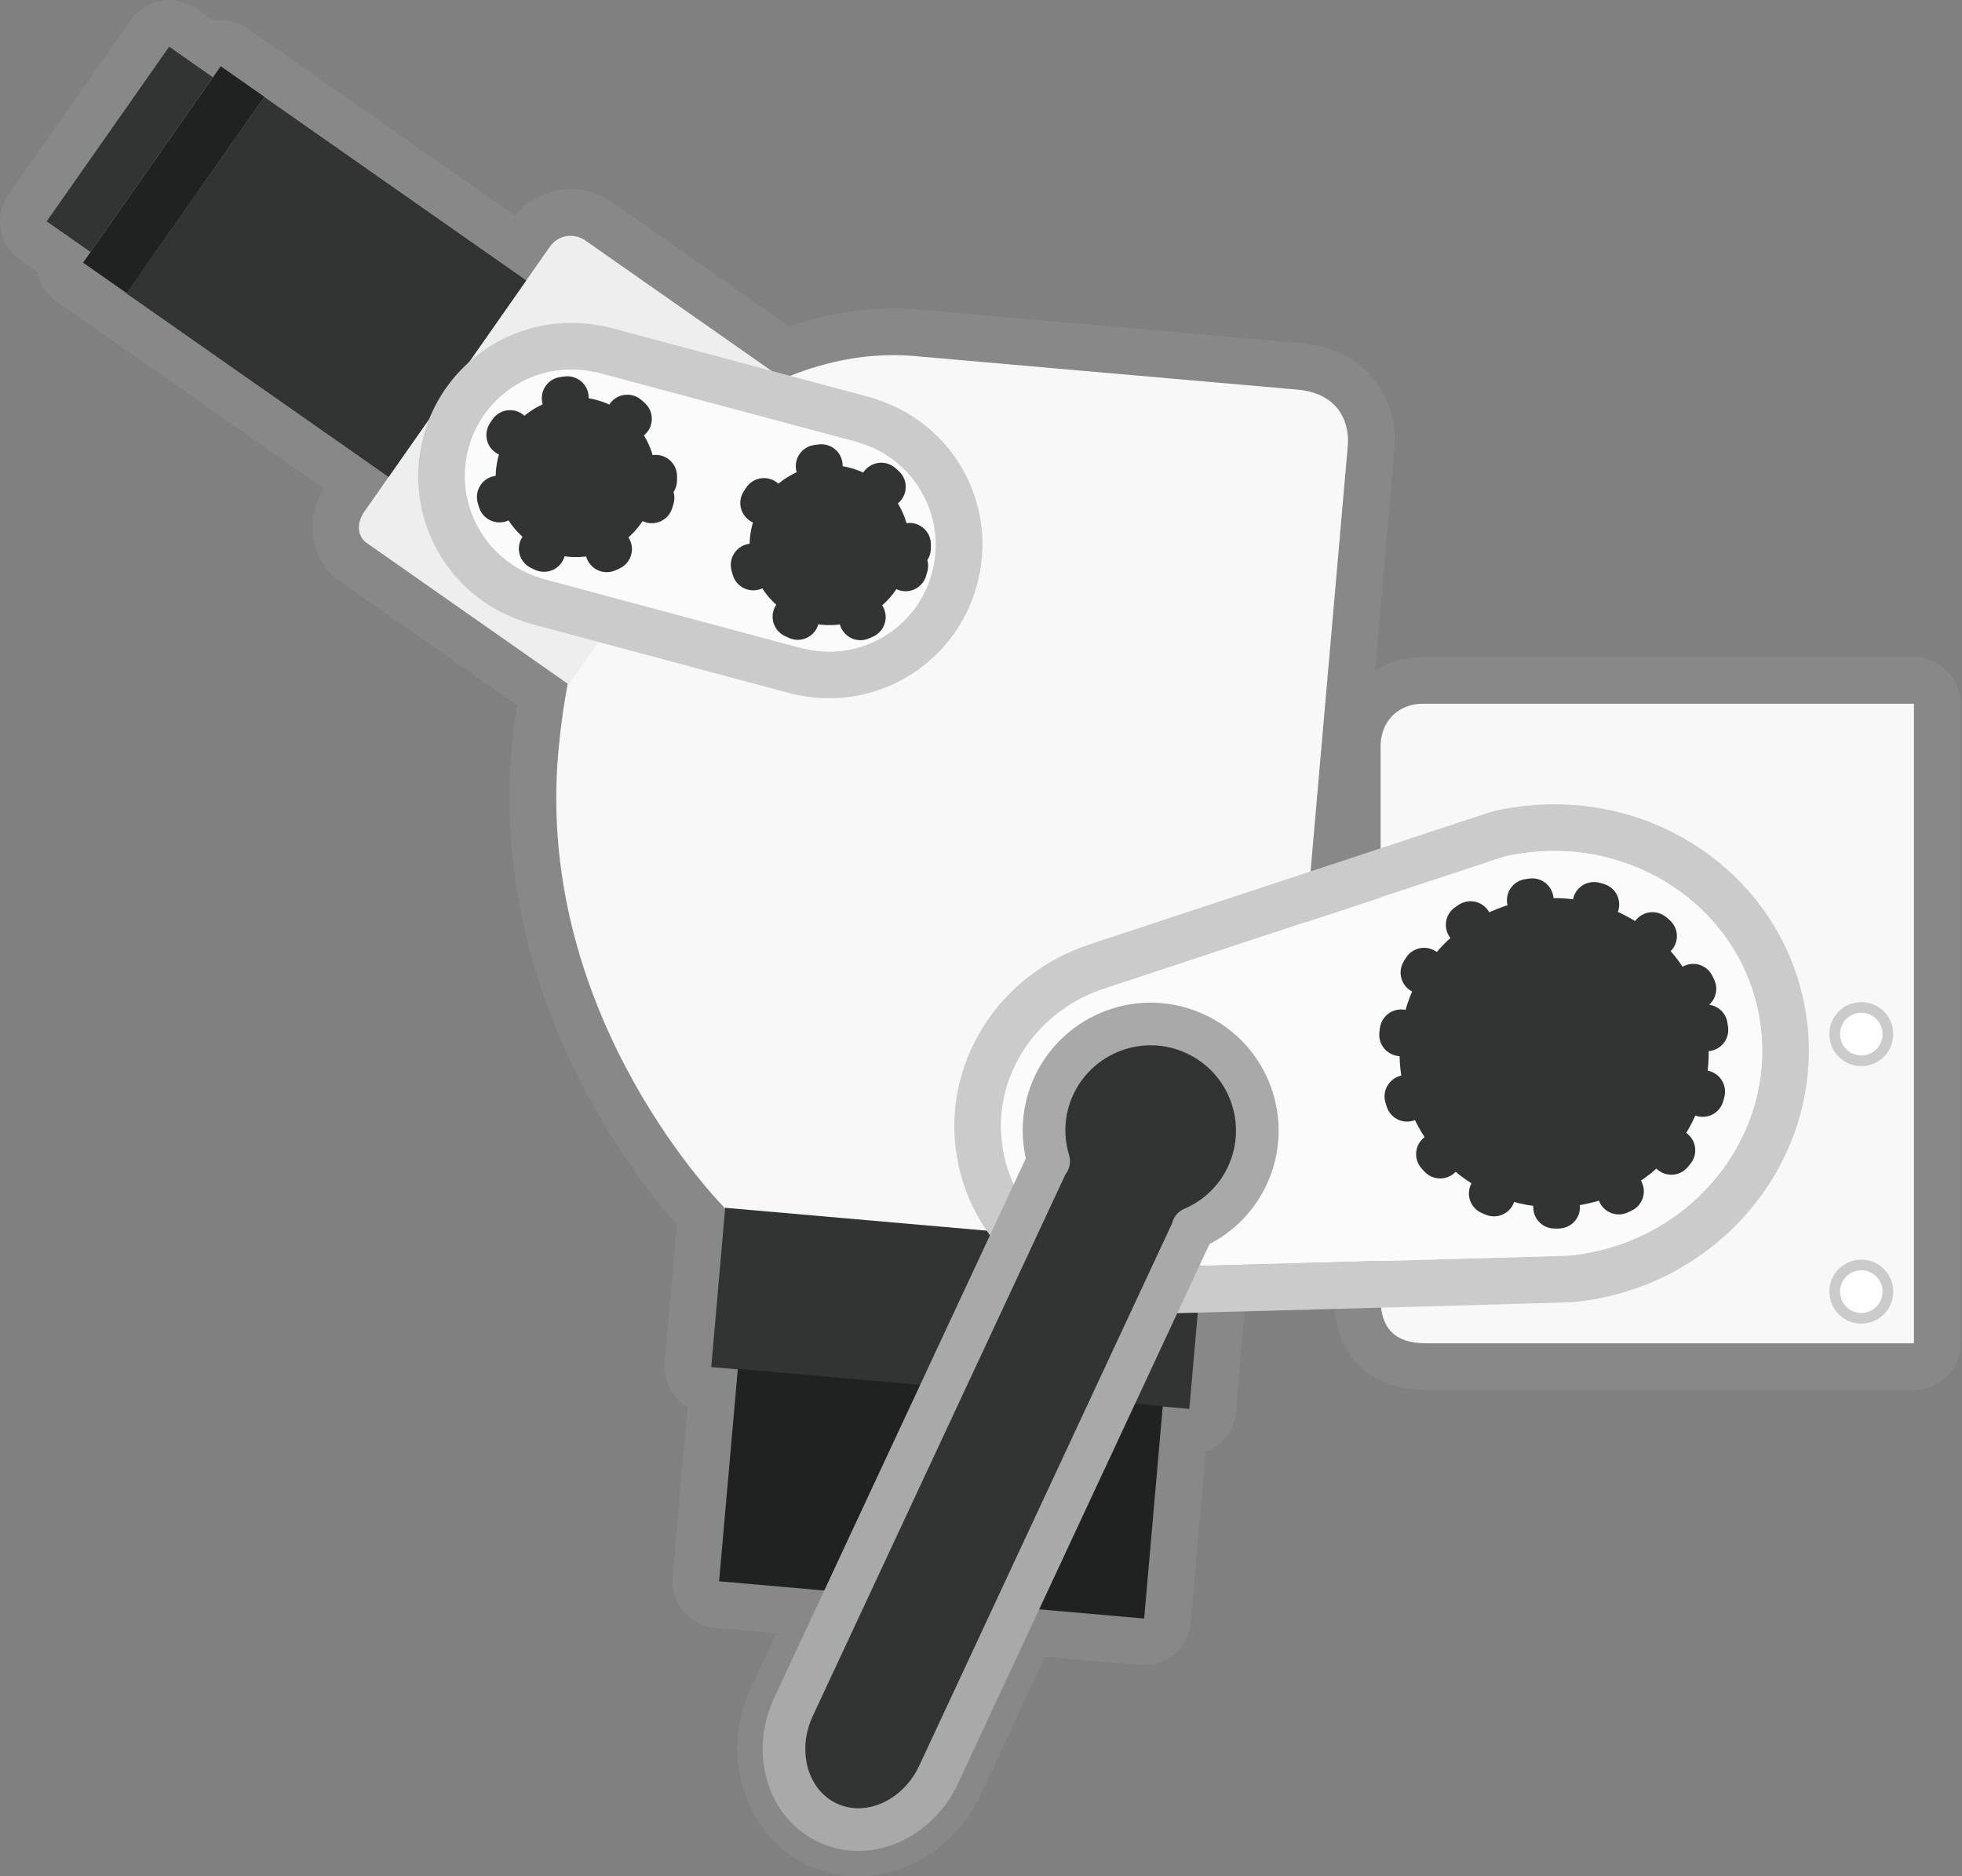
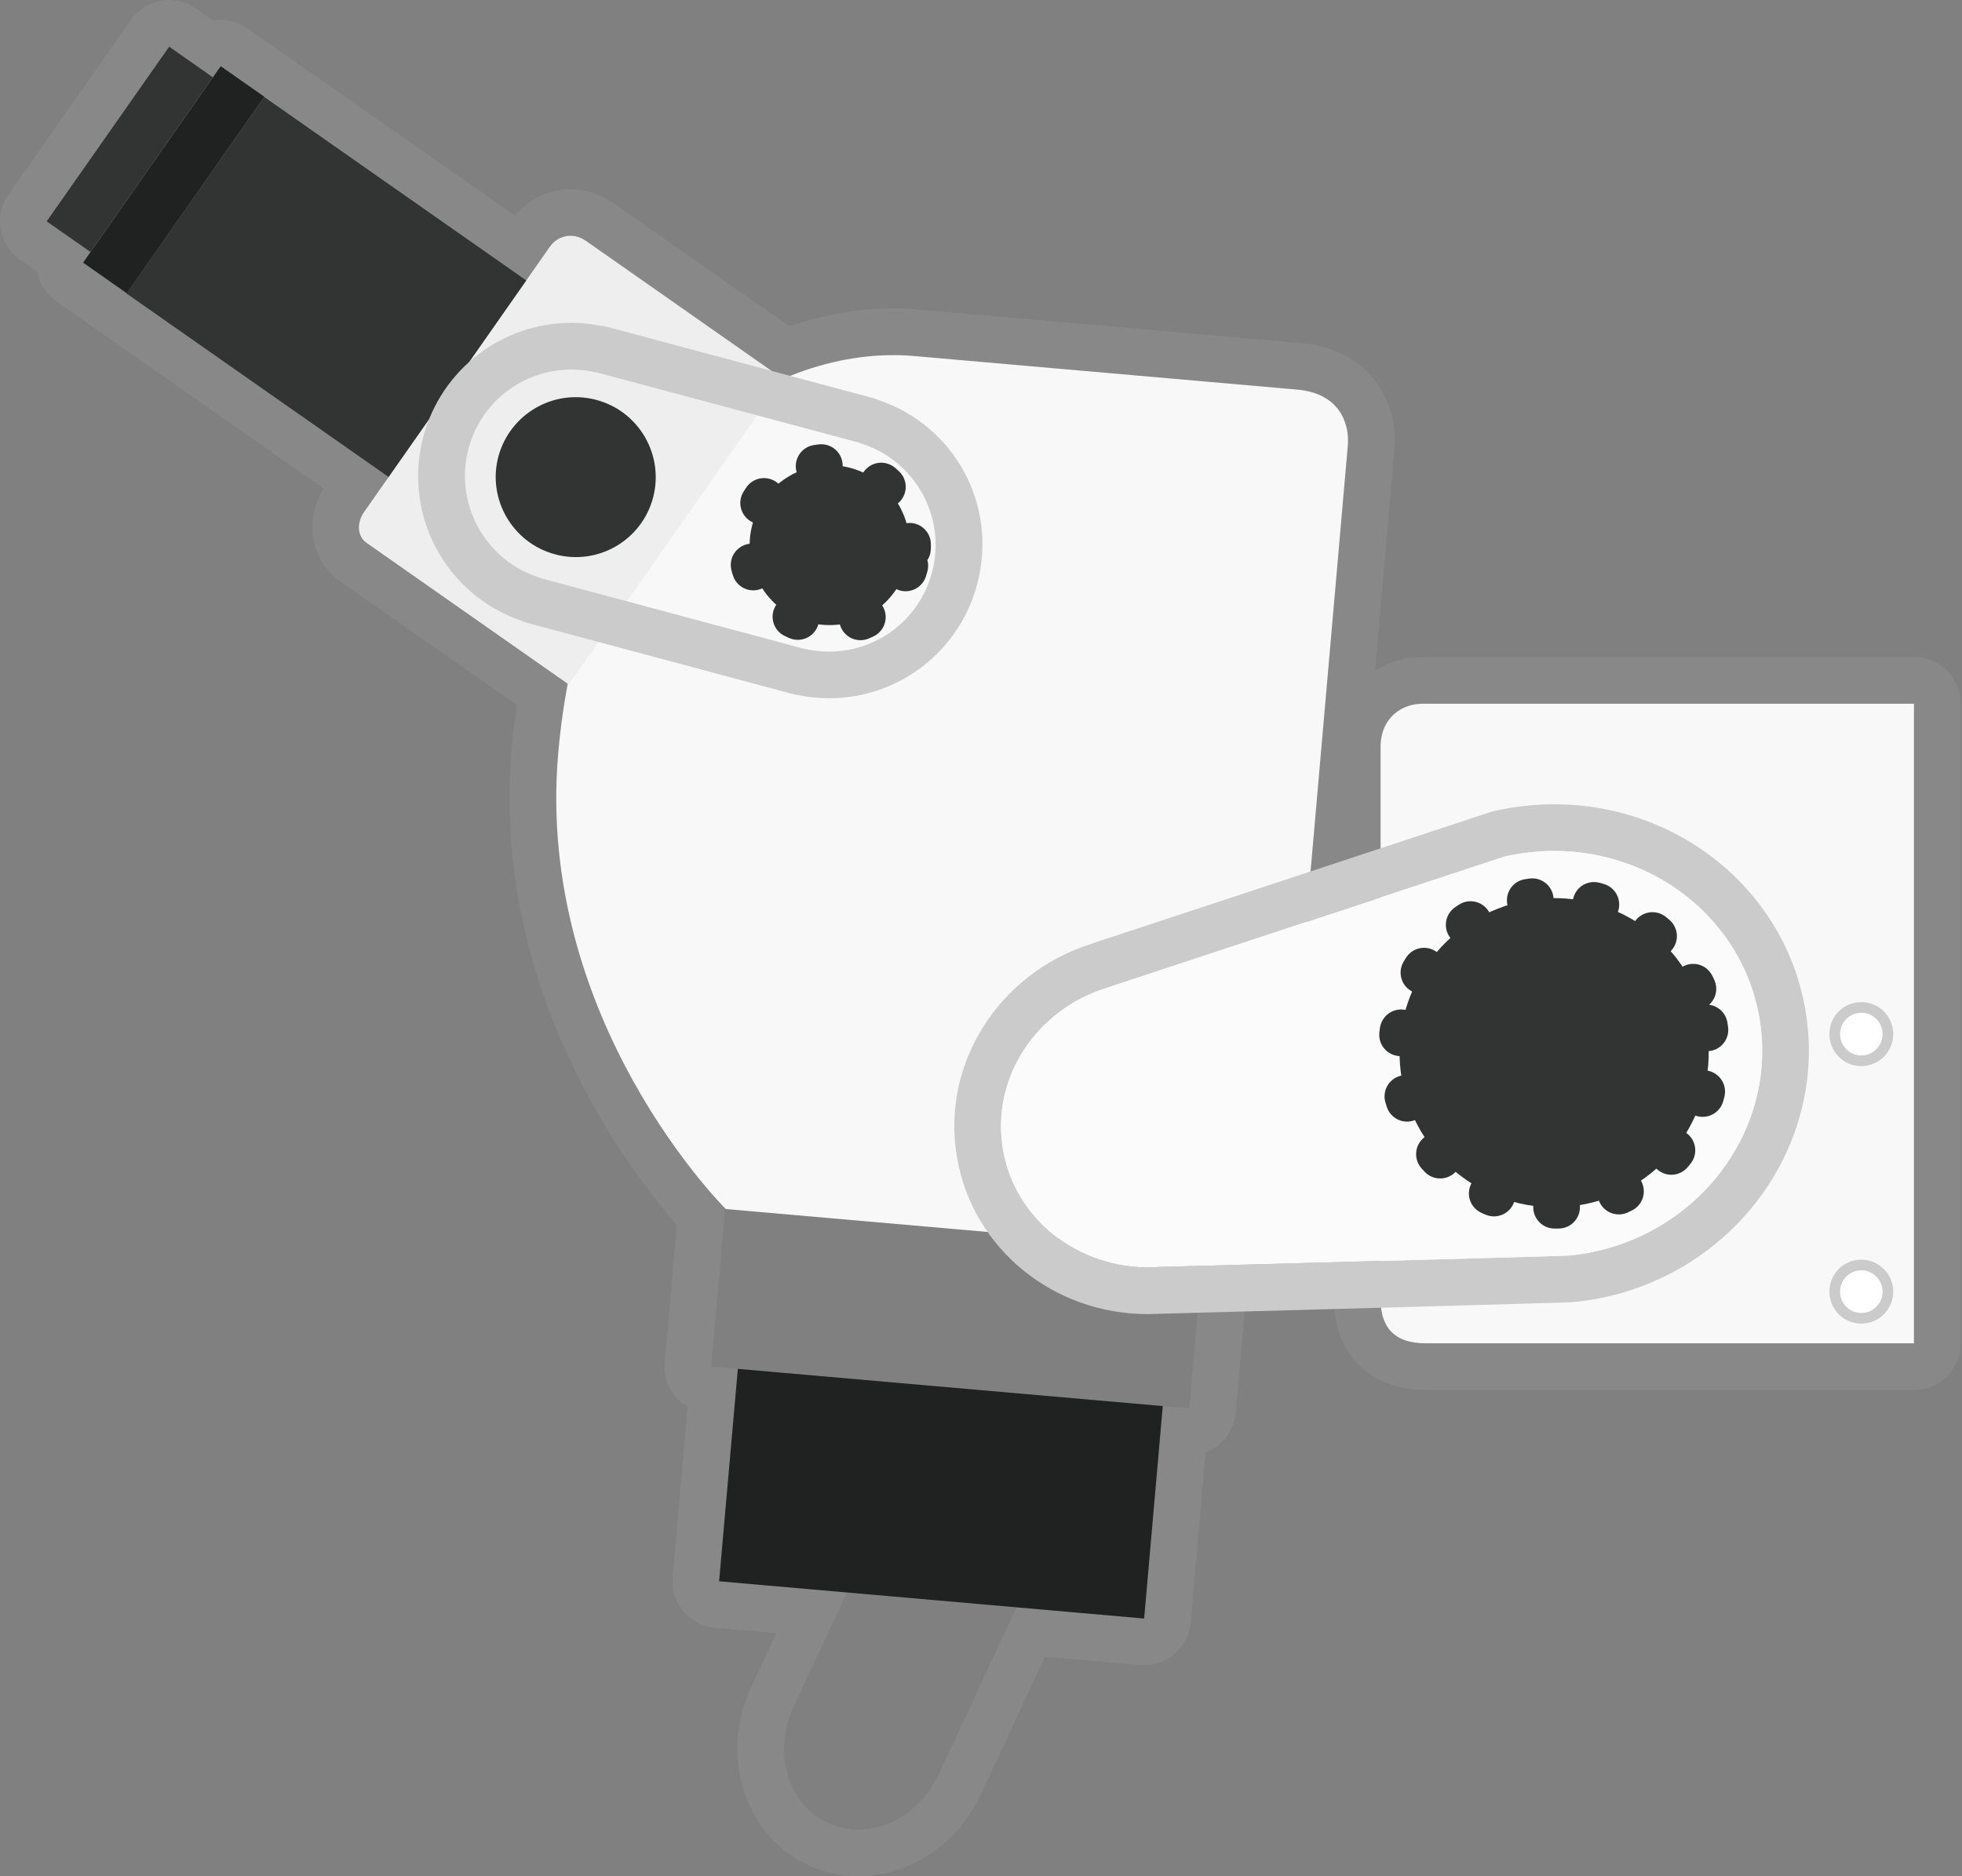
<svg xmlns="http://www.w3.org/2000/svg" width="92" height="88" viewBox="0 0 92 88" fill="none">
  <rect x="0" y="0" width="92" height="88" fill="#808080" stroke="none" />
  <path d="M10.347 3.122L12.395 4.556L24.676 13.155L25.758 11.607C25.992 11.256 26.36 11.059 26.75 11.059C26.991 11.059 27.24 11.135 27.472 11.295L36.708 17.765L36.696 17.782C38.451 17.014 40.242 16.657 41.892 16.657C42.22 16.657 42.544 16.672 42.859 16.699L60.819 18.273C62.933 18.458 63.277 20.016 63.2 20.895L61.248 43.248L64.735 42.098V34.927C64.785 33.678 65.705 33.007 66.705 33.007H89.746V63.006H66.871C66.864 63.006 66.858 63.006 66.851 63.006C65.333 63.006 64.736 62.212 64.736 60.927V59.149C61.599 59.231 58.35 59.32 56.35 59.371L55.767 66.059L54.522 65.951L53.649 75.915L47.662 75.392L44.008 83.24C43.259 84.844 41.749 85.813 40.245 85.813C39.759 85.813 39.274 85.713 38.814 85.497C36.936 84.621 36.217 82.191 37.202 80.07L39.714 74.693L33.719 74.168L34.598 64.205L33.351 64.097L34.001 56.678C33.438 56.102 25.121 47.422 26.176 35.315C26.277 34.173 26.432 33.096 26.635 32.073L17.154 25.439C16.741 25.108 16.741 24.514 17.057 24.04L19.926 19.943L18.222 22.372L5.942 13.771V13.772L3.896 12.339L10.347 3.122ZM10.349 0.933C9.658 0.933 8.98 1.259 8.554 1.866L2.102 11.082C1.769 11.557 1.638 12.146 1.74 12.718C1.841 13.29 2.165 13.798 2.639 14.131L4.686 15.564L15.178 22.912C14.284 24.34 14.536 26.145 15.784 27.146C15.821 27.176 15.859 27.204 15.899 27.233L24.239 33.068C24.138 33.74 24.056 34.426 23.994 35.119C23.012 46.396 29.442 54.827 31.735 57.446L31.169 63.904C31.118 64.483 31.301 65.059 31.674 65.504C31.836 65.697 32.029 65.859 32.243 65.984L31.539 73.973C31.488 74.553 31.669 75.127 32.042 75.572C32.415 76.017 32.95 76.296 33.528 76.347L36.406 76.599L35.218 79.141C33.725 82.356 34.924 86.095 37.889 87.479C38.63 87.825 39.423 88 40.245 88C42.648 88 44.902 86.495 45.992 84.164L48.999 77.703L53.459 78.093C53.524 78.1 53.589 78.102 53.653 78.102C54.775 78.102 55.73 77.244 55.831 76.104L56.532 68.11C56.765 68.022 56.983 67.897 57.176 67.734C57.62 67.361 57.899 66.826 57.95 66.247L58.363 61.506C59.007 61.489 59.703 61.471 60.433 61.451L62.569 61.393C62.761 63.718 64.4 65.193 66.854 65.193H89.75C90.958 65.193 91.939 64.212 91.939 63.004V33.005C91.939 31.797 90.958 30.816 89.75 30.816H66.709C65.882 30.816 65.119 31.044 64.479 31.445L65.384 21.084C65.438 20.471 65.415 19.274 64.668 18.127C64.126 17.297 63.053 16.27 61.011 16.093L43.053 14.518C42.674 14.485 42.285 14.467 41.895 14.467C40.285 14.467 38.62 14.755 37.018 15.309L28.73 9.503C28.131 9.088 27.451 8.872 26.752 8.872C25.743 8.872 24.792 9.33 24.148 10.111L13.651 2.764L11.602 1.33C11.22 1.062 10.783 0.933 10.349 0.933Z" fill="#888888" />
  <path d="M7.932 2.189L9.979 3.625L4.241 11.817L2.189 10.383L7.932 2.189ZM7.932 0C7.806 0 7.68 0.012 7.554 0.033C6.982 0.133 6.473 0.458 6.139 0.933L0.396 9.127C0.063 9.602 -0.068 10.191 0.034 10.763C0.134 11.336 0.459 11.845 0.935 12.177L2.987 13.611C3.369 13.878 3.806 14.007 4.239 14.007C4.93 14.007 5.608 13.681 6.034 13.074L11.772 4.881C12.465 3.892 12.226 2.527 11.236 1.833L9.189 0.398C8.818 0.137 8.379 0 7.932 0Z" fill="#888888" />
  <path d="M89.748 63.004H66.873C65.339 63.011 64.737 62.216 64.737 60.925V34.926C64.787 33.677 65.707 33.006 66.707 33.006H89.748V63.004Z" fill="#F8F8F8" />
  <path d="M88.526 60.58C88.526 61.269 87.969 61.831 87.279 61.831C86.582 61.831 86.032 61.269 86.032 60.58C86.032 59.894 86.583 59.331 87.279 59.331C87.969 59.331 88.526 59.894 88.526 60.58Z" fill="white" stroke="#CBCBCB" stroke-width="0.5" stroke-miterlimit="10" />
  <path d="M88.526 48.5C88.526 49.193 87.969 49.753 87.279 49.753C86.582 49.753 86.032 49.193 86.032 48.5C86.032 47.81 86.583 47.251 87.279 47.251C87.969 47.251 88.526 47.811 88.526 48.5Z" fill="white" stroke="#CBCBCB" stroke-width="0.5" stroke-miterlimit="10" />
  <path d="M60.82 18.272L42.86 16.698C36.463 16.141 27.422 21.123 26.176 35.312C25.082 47.846 34.033 56.707 34.033 56.707L59.87 58.969L63.201 20.892C63.278 20.015 62.934 18.456 60.82 18.272Z" fill="#F8F8F8" />
  <path d="M36.708 17.765L26.668 32.103L17.153 25.437C16.74 25.106 16.74 24.512 17.056 24.038L25.758 11.607C26.137 11.039 26.866 10.874 27.472 11.295L36.708 17.765Z" fill="#EEEEEE" />
  <path d="M18.222 22.37L5.932 13.765L12.393 4.551L24.677 13.154L18.222 22.37Z" fill="#323333" />
  <path d="M10.349 3.105L3.896 12.319L5.942 13.753L12.396 4.539L10.349 3.105Z" fill="#202121" />
  <path d="M9.979 3.625L4.242 11.818L2.189 10.383L7.933 2.189L9.979 3.625Z" fill="#323333" />
-   <path d="M56.423 58.61L34.006 56.648L33.352 64.118L55.769 66.081L56.423 58.61Z" fill="#323333" />
  <path d="M53.65 75.912L33.72 74.166L34.598 64.203L54.523 65.948L53.65 75.912Z" fill="#202121" />
-   <path d="M72.876 39.912C77.567 39.912 81.688 43.119 82.493 47.701C83.401 52.871 79.765 57.83 74.366 58.783C74.195 58.813 74.02 58.841 73.844 58.859L73.584 58.888C73.278 58.916 54.397 59.422 54.397 59.422C54.205 59.438 54.013 59.444 53.823 59.444C50.513 59.444 47.606 57.178 47.039 53.944C46.438 50.567 48.608 47.313 51.957 46.318L51.956 46.312L70.552 40.174C70.723 40.136 70.89 40.1 71.065 40.072C71.673 39.964 72.278 39.912 72.876 39.912ZM72.876 37.723C72.145 37.723 71.408 37.788 70.683 37.916C70.493 37.947 70.284 37.99 70.072 38.039C70.002 38.054 69.932 38.073 69.864 38.096L51.268 44.234C51.231 44.247 51.196 44.259 51.161 44.273C46.796 45.659 44.103 49.949 44.882 54.328C45.624 58.56 49.385 61.635 53.822 61.635C54.05 61.635 54.278 61.627 54.508 61.61C73.41 61.103 73.693 61.078 73.787 61.069L74.082 61.036C74.294 61.016 74.523 60.979 74.747 60.94C81.321 59.78 85.763 53.671 84.648 47.324C83.673 41.761 78.721 37.723 72.876 37.723Z" fill="#CBCBCB" />
+   <path d="M72.876 39.912C77.567 39.912 81.688 43.119 82.493 47.701C83.401 52.871 79.765 57.83 74.366 58.783C74.195 58.813 74.02 58.841 73.844 58.859L73.584 58.888C73.278 58.916 54.397 59.422 54.397 59.422C54.205 59.438 54.013 59.444 53.823 59.444C50.513 59.444 47.606 57.178 47.039 53.944C46.438 50.567 48.608 47.313 51.957 46.318L51.956 46.312L70.552 40.174C70.723 40.136 70.89 40.1 71.065 40.072C71.673 39.964 72.278 39.912 72.876 39.912ZM72.876 37.723C72.145 37.723 71.408 37.788 70.683 37.916C70.493 37.947 70.284 37.99 70.072 38.039C70.002 38.054 69.932 38.073 69.864 38.096L51.268 44.234C51.231 44.247 51.196 44.259 51.161 44.273C46.796 45.659 44.103 49.949 44.882 54.328C45.624 58.56 49.385 61.635 53.822 61.635C73.41 61.103 73.693 61.078 73.787 61.069L74.082 61.036C74.294 61.016 74.523 60.979 74.747 60.94C81.321 59.78 85.763 53.671 84.648 47.324C83.673 41.761 78.721 37.723 72.876 37.723Z" fill="#CBCBCB" />
  <path d="M71.063 40.071C70.888 40.099 70.721 40.135 70.549 40.173L51.953 46.312L51.955 46.317C48.606 47.312 46.436 50.566 47.036 53.944C47.636 57.364 50.852 59.702 54.395 59.422C54.395 59.422 73.275 58.915 73.582 58.887L73.842 58.859C74.018 58.841 74.193 58.812 74.364 58.782C79.763 57.829 83.398 52.87 82.49 47.701C81.586 42.535 76.464 39.118 71.063 40.071Z" fill="#FBFBFB" />
  <path d="M80.011 48.116C80.709 52.056 78.073 55.82 74.136 56.513C70.194 57.21 66.426 54.577 65.737 50.633C65.04 46.688 67.671 42.927 71.612 42.233C75.553 41.541 79.321 44.17 80.011 48.116Z" fill="#323333" />
  <path d="M80.011 48.116C80.709 52.056 78.073 55.82 74.136 56.513C70.194 57.21 66.426 54.577 65.737 50.633C65.04 46.688 67.671 42.927 71.612 42.233C75.553 41.541 79.321 44.17 80.011 48.116Z" stroke="#323333" stroke-width="2" stroke-linecap="round" stroke-linejoin="round" stroke-dasharray="0.19 2.92" />
-   <path d="M58.488 55.141C59.652 52.637 58.573 49.662 56.063 48.497C53.568 47.328 50.596 48.412 49.421 50.914C48.883 52.072 48.828 53.329 49.172 54.462L49.149 54.453L37.203 80.068C36.218 82.189 36.937 84.619 38.815 85.496C40.695 86.372 43.017 85.362 44.01 83.237L55.95 57.621L55.931 57.613C57.018 57.147 57.947 56.299 58.488 55.141Z" fill="#323333" stroke="#AAA9A9" stroke-width="2" stroke-miterlimit="10" stroke-linecap="round" stroke-linejoin="round" />
  <path d="M26.79 17.332C27.165 17.332 27.545 17.375 27.925 17.463L27.928 17.452L40.303 20.767V20.777C42.886 21.545 44.406 24.236 43.699 26.857C43.106 29.091 41.09 30.562 38.881 30.562C38.497 30.562 38.106 30.517 37.718 30.425L37.712 30.432L25.334 27.114L25.337 27.104C22.779 26.321 21.274 23.645 21.971 21.032C22.567 18.8 24.583 17.332 26.79 17.332ZM26.79 15.143C23.545 15.143 20.693 17.331 19.855 20.465C18.874 24.143 20.89 27.894 24.459 29.119C24.557 29.162 24.66 29.198 24.766 29.226L37.145 32.544C37.239 32.569 37.332 32.588 37.426 32.601C37.906 32.7 38.395 32.75 38.881 32.75C42.131 32.75 44.981 30.557 45.815 27.417C46.815 23.714 44.773 19.949 41.153 18.748C41.061 18.709 40.968 18.677 40.871 18.652L28.496 15.337C28.384 15.308 28.272 15.286 28.161 15.275C27.708 15.188 27.248 15.143 26.79 15.143Z" fill="#CBCBCB" />
-   <path d="M43.698 26.856C44.405 24.236 42.886 21.544 40.303 20.776V20.766L27.928 17.452L27.924 17.463C25.309 16.855 22.667 18.421 21.969 21.031C21.272 23.644 22.778 26.32 25.335 27.102L25.332 27.112L37.71 30.43L37.716 30.423C40.344 31.05 43.002 29.48 43.698 26.856Z" fill="#FBFBFB" />
  <path d="M30.621 23.348C30.085 25.352 28.027 26.539 26.031 26C24.031 25.465 22.838 23.406 23.371 21.407C23.916 19.406 25.967 18.219 27.969 18.758C29.971 19.294 31.152 21.351 30.621 23.348Z" fill="#323333" />
-   <path d="M30.621 23.348C30.085 25.352 28.027 26.539 26.031 26C24.031 25.465 22.838 23.406 23.371 21.407C23.916 19.406 25.967 18.219 27.969 18.758C29.971 19.294 31.152 21.351 30.621 23.348Z" stroke="#323333" stroke-width="2" stroke-linecap="round" stroke-linejoin="round" stroke-dasharray="0.2 3.02" />
  <path d="M42.521 26.539C41.983 28.54 39.932 29.725 37.931 29.191C35.928 28.655 34.742 26.6 35.28 24.599C35.809 22.598 37.876 21.41 39.87 21.944C41.873 22.481 43.061 24.538 42.521 26.539Z" fill="#323333" />
  <path d="M42.521 26.539C41.983 28.54 39.932 29.725 37.931 29.191C35.928 28.655 34.742 26.6 35.28 24.599C35.809 22.598 37.876 21.41 39.87 21.944C41.873 22.481 43.061 24.538 42.521 26.539Z" stroke="#323333" stroke-width="2" stroke-linecap="round" stroke-linejoin="round" stroke-dasharray="0.2 3.02" />
</svg>